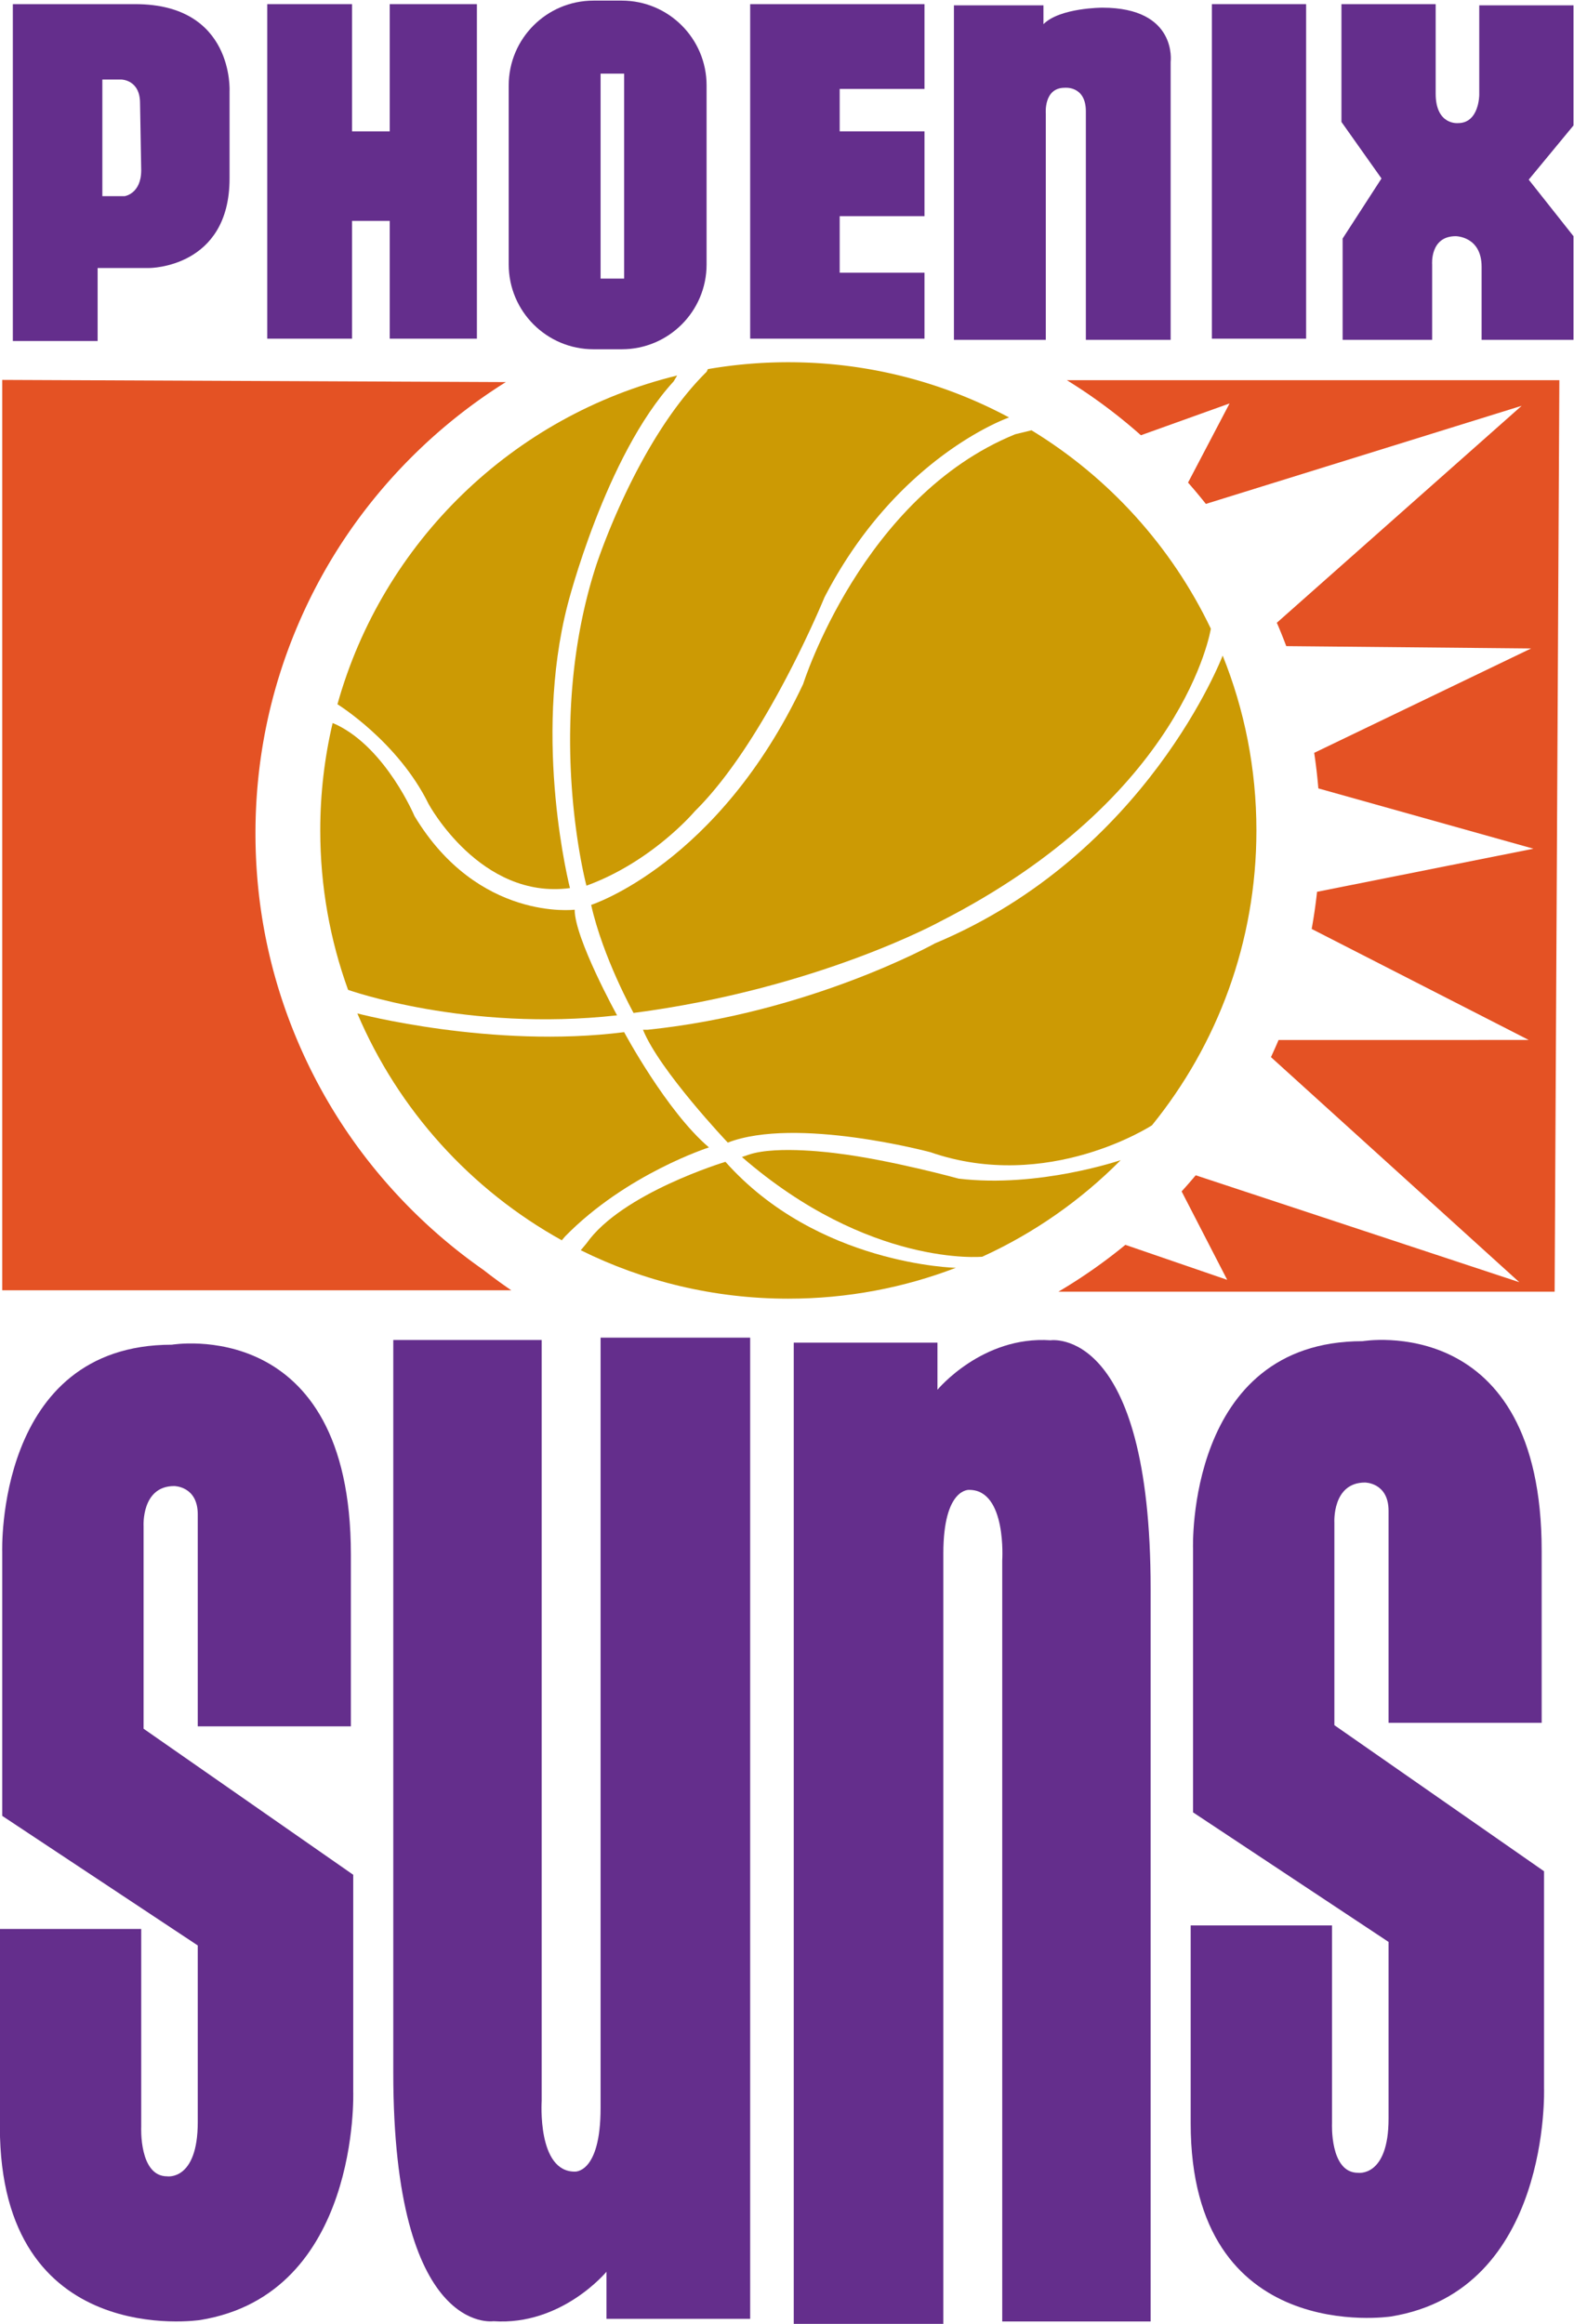
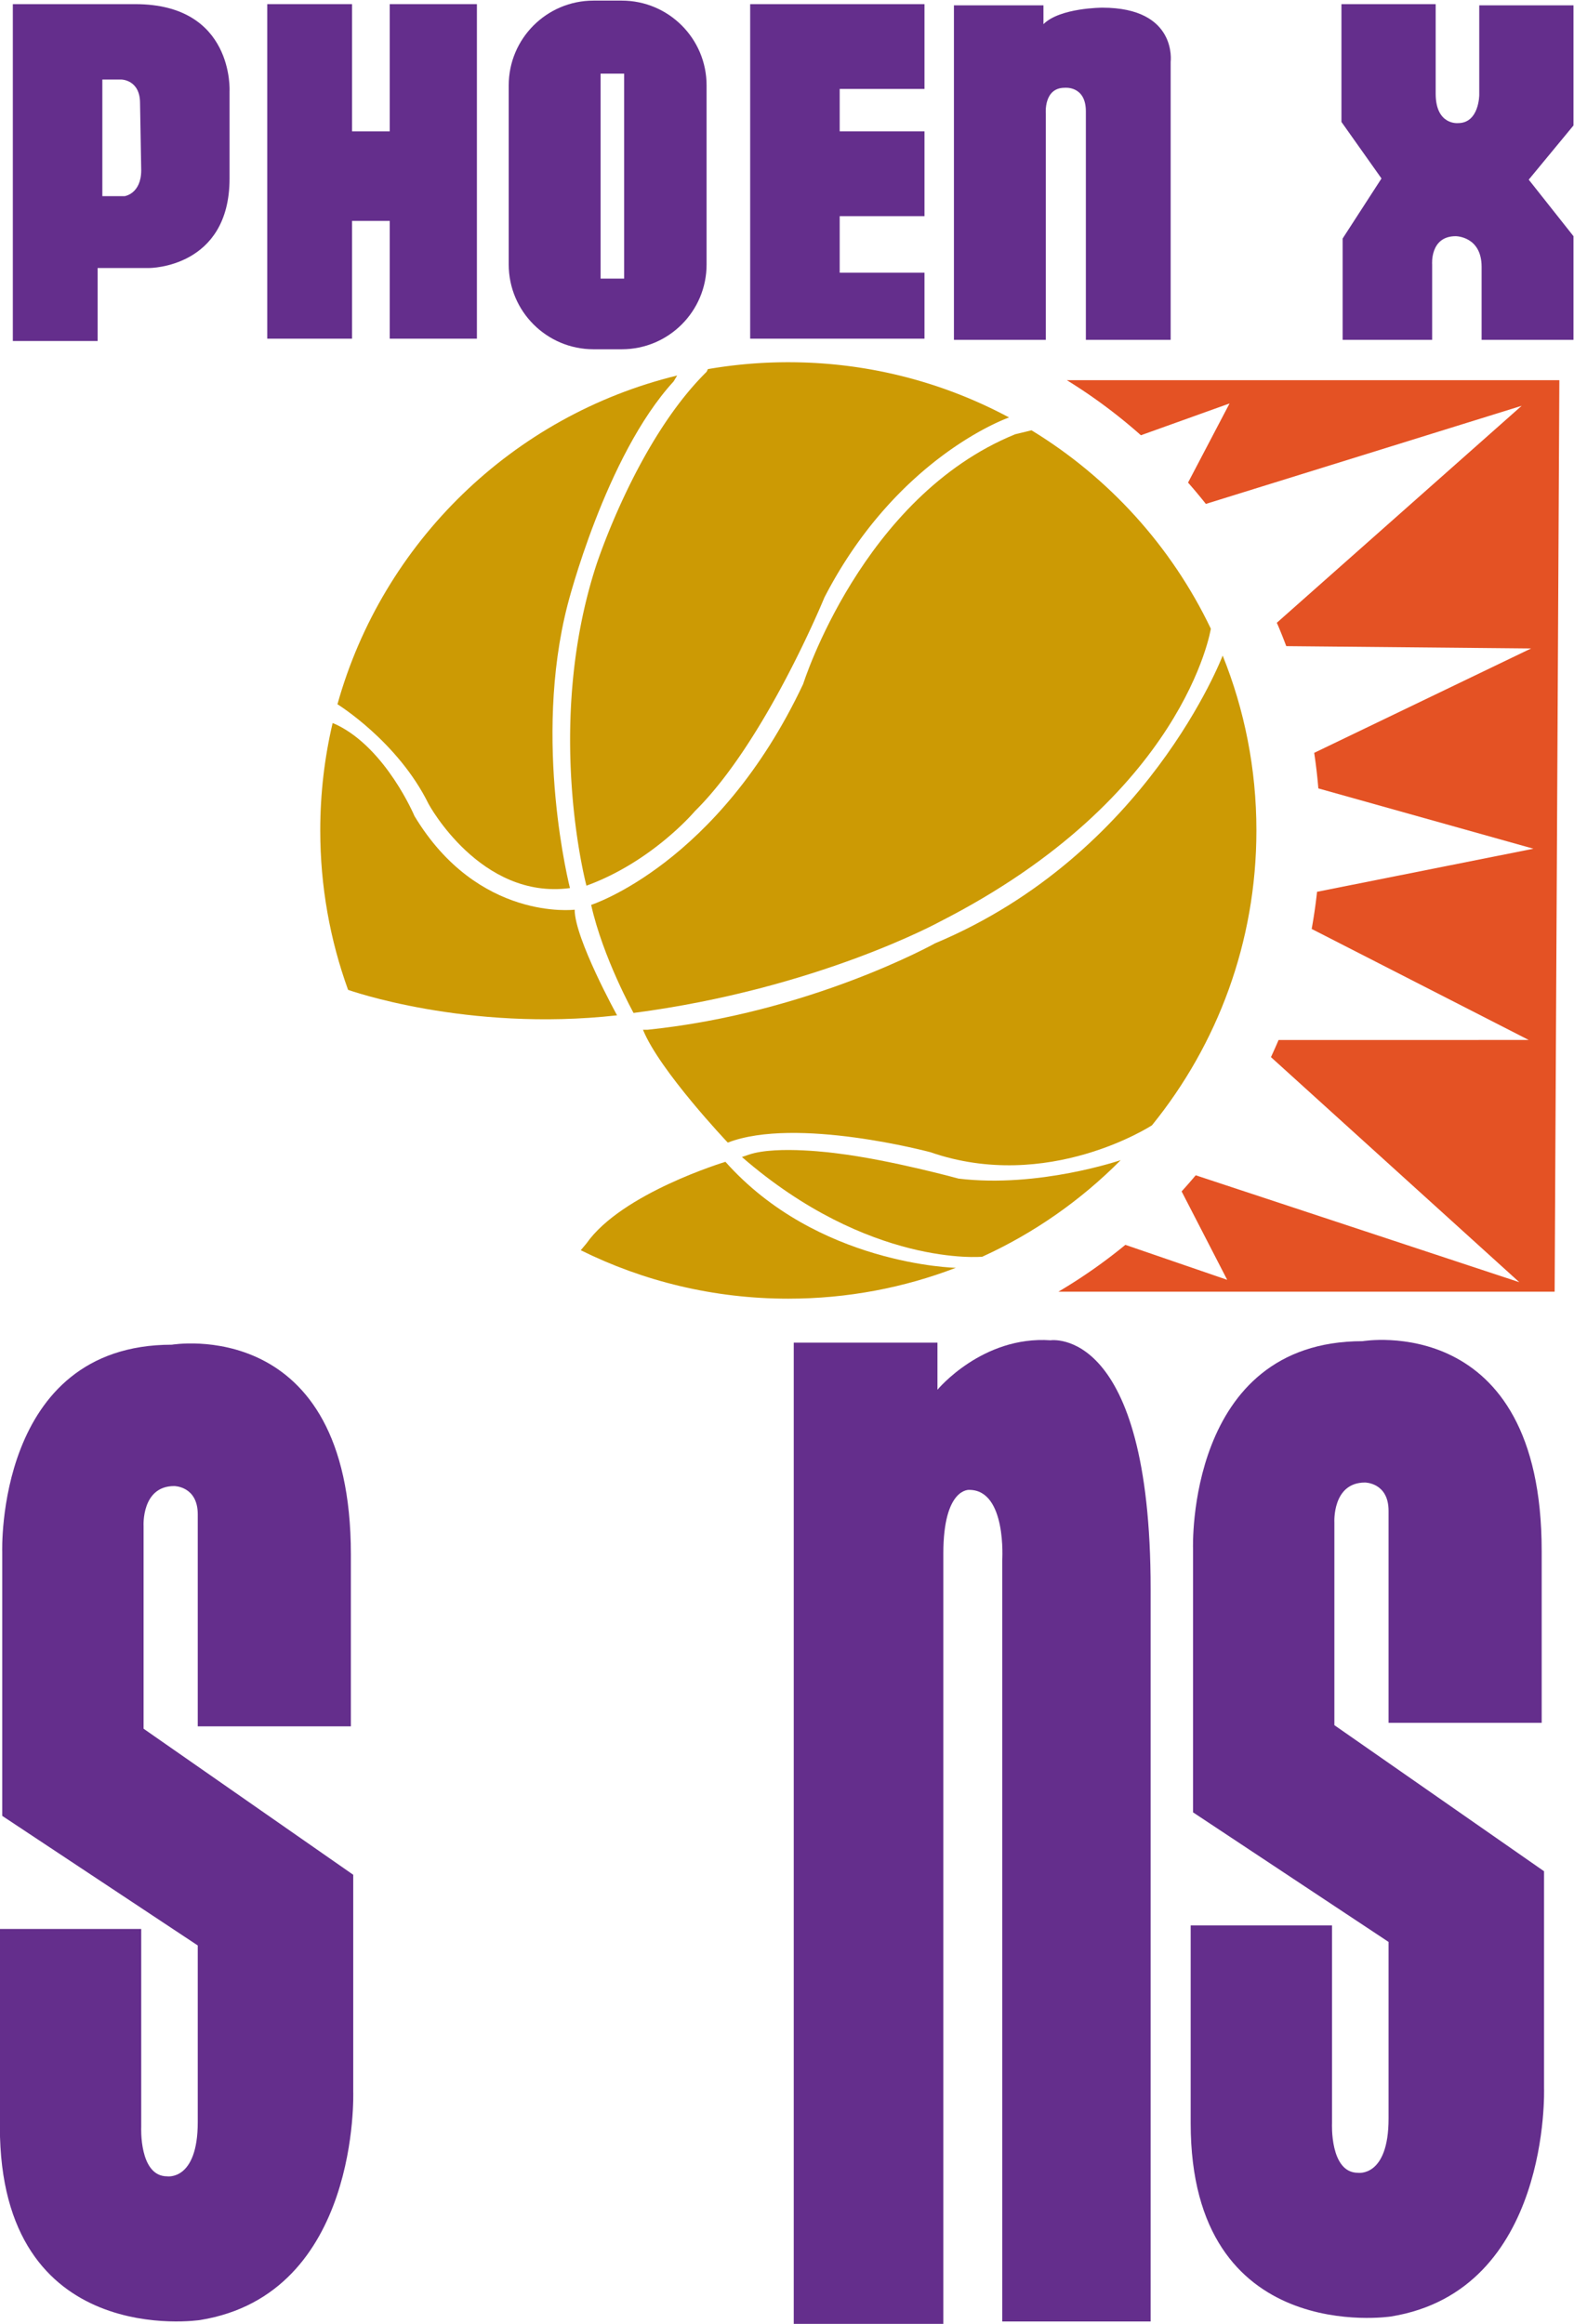
<svg xmlns="http://www.w3.org/2000/svg" xml:space="preserve" width="890.667" height="1314.883" viewBox="0 0 890.667 1314.883">
  <defs>
    <clipPath id="a" clipPathUnits="userSpaceOnUse">
      <path d="M0 1080h1080V0H0Z" />
    </clipPath>
  </defs>
  <g clip-path="url(#a)" transform="matrix(1.333 0 0 -1.333 -274.667 1377.441)">
    <path d="M0 0a225.6 225.6 0 0 0 31.445-23.379L69.074-9.878l-17.62-33.594a226 226 0 0 0 7.563-9.05l134.057 41.644-103.936-92.094c.203-.469.416-.934.616-1.405a229 229 0 0 0 3.39-8.513l103.93-.988-92.068-44.309a226 226 0 0 0 1.76-15.093l91.308-25.598-91.856-18.293a225 225 0 0 0-2.281-15.766l92.137-47.129H89.882l-.128-.314a230 230 0 0 0-3.108-6.963l105.428-95.535L54.708-337.5a229 229 0 0 0-5.98-6.846l19.346-37.532-43.221 14.851A225 225 0 0 0-3.571-386.91h210.645l2 386.91z" style="fill:#e45224;fill-opacity:1;fill-rule:nonzero;stroke:none" transform="translate(658.926 871.96)" />
    <path d="M0 0h-9.5v49.5h8s8 0 8-10L7 11C7 1 0 0 0 0m4.5 81.5h-52v-143h36v31h22s34 0 34 38v37s2 37-40 37" style="fill:#642e8c;fill-opacity:1;fill-rule:nonzero;stroke:none" transform="translate(259 950.081)" />
    <path d="M0 0h-16v54h-36V-88h36v50H0v-50h37V54H0Z" style="fill:#642e8c;fill-opacity:1;fill-rule:nonzero;stroke:none" transform="translate(371.5 977.581)" />
    <path d="M471 915.081h-10v87h10zm-1 118h-12c-19.882 0-36-16.118-36-36v-76c0-19.882 16.118-36 36-36h12c19.882 0 36 16.118 36 36v76c0 19.882-16.118 36-36 36" style="fill:#642e8c;fill-opacity:1;fill-rule:nonzero;stroke:none" />
    <path d="M0 0v-119h74v28H38v24h36v36H38v18h36v36H0Z" style="fill:#642e8c;fill-opacity:1;fill-rule:nonzero;stroke:none" transform="translate(524.5 1008.581)" />
    <path d="M0 0s-18 0-25-7v8h-38v-142h39v96s-1 11 8 11c0 0 9 1 9-10v-97h36v118S32 0 0 0" style="fill:#642e8c;fill-opacity:1;fill-rule:nonzero;stroke:none" transform="translate(674 1030.081)" />
-     <path d="M720.5 889.581h40v142h-40z" style="fill:#642e8c;fill-opacity:1;fill-rule:nonzero;stroke:none" />
    <path d="M0 0h-40v-38s0-12-9-12c0 0-9.5-1-9.5 12.5v38h-40v-50l17-24L-98-99v-43h38v32s-1 12 10 12c0 0 11 0 11-13v-31H0v44l-19 24L0-51z" style="fill:#642e8c;fill-opacity:1;fill-rule:nonzero;stroke:none" transform="translate(874 1031.081)" />
    <path d="M0 0s-29.008 7.959-51.608 10.715c0 0-25.392 3.554-37.392-.523l-3-1.019C-38-37.712 10.015-33.159 10.015-33.159 32.063-23.107 51.954-9.142 68.798 7.849 68.798 7.849 34-4.077 0 0" style="fill:#cc9a04;fill-opacity:1;fill-rule:nonzero;stroke:none" transform="translate(613 533.043)" />
    <path d="M0 0s-32.079-84.42-122.079-122.132c0 0-53-29.557-122-36.692h-2c7-17.327 36-47.904 36-47.904 29 11.211 86-4.077 86-4.077 50-17.327 94.059 11.416 94.059 11.416 27.726 34.169 44.341 77.724 44.341 125.161C14.321-47.987 9.236-22.934 0 0" style="fill:#cc9a04;fill-opacity:1;fill-rule:nonzero;stroke:none" transform="translate(725.08 755.06)" />
    <path d="M0 0s22-40.769 60-35.673c0 0-16 62.173-1 120.269 0 0 16 63.193 45 94.789l1.508 2.514C35.811 164.917-19.491 111.168-38.699 42.356-38.699 42.356-13 26.5 0 0" style="fill:#cc9a04;fill-opacity:1;fill-rule:nonzero;stroke:none" transform="translate(388 692.043)" />
    <path d="M0 0c28 10.192 46 31.596 46 31.596 30 29.558 55 90.712 55 90.712 31 60.134 78.41 76.437 78.41 76.437-27.917 14.963-59.823 23.447-93.71 23.447a200 200 0 0 1-34.137-2.921L51 218.116c-30-29.558-47-82.558-47-82.558C-18 67.27 0 0 0 0" style="fill:#cc9a04;fill-opacity:1;fill-rule:nonzero;stroke:none" transform="translate(455 657.389)" />
    <path d="M0 0c-36-76.442-90-93.77-90-93.77 5-22.422 18-45.865 18-45.865 78 10.193 130 38.731 130 38.731 104 53 115.057 124.374 115.057 124.374-16.696 34.918-43.282 64.2-76.131 84.216L90 106C25 79.5 0 0 0 0" style="fill:#cc9a04;fill-opacity:1;fill-rule:nonzero;stroke:none" transform="translate(547 743.004)" />
    <path d="M0 0s-18 32.616-18 44.846c0 0-41-5.096-68 39.75 0 0-12 28.539-33 38.731l-1.747.747C-124.183 109.434-126 94.17-126 78.481c0-23.758 4.167-46.543 11.812-67.662C-114.188 10.819-64-7.134 0 0" style="fill:#cc9a04;fill-opacity:1;fill-rule:nonzero;stroke:none" transform="translate(468 602.35)" />
-     <path d="M0 0c-56-7.135-113.255 7.945-113.255 7.945 17.403-40.962 48.153-74.881 86.791-96.296L-25-86.635c26 26.5 61 37.712 61 37.712C18-33.635 0 0 0 0" style="fill:#cc9a04;fill-opacity:1;fill-rule:nonzero;stroke:none" transform="translate(471 595.216)" />
    <path d="M0 0s-44-13.25-59-34.654l-2.415-2.88C-34.861-50.697-4.944-58.096 26.7-58.096c25.055 0 49.027 4.638 71.104 13.103C97.804-44.993 39-43.827 0 0" style="fill:#cc9a04;fill-opacity:1;fill-rule:nonzero;stroke:none" transform="translate(514 540.177)" />
    <path d="M0 0v-73h-65v90c0 12-10 12-10 12-14 0-13-17-13-17v-86l89-62v-92s3-86-65-97c0 0-85-13-85 82v84h60v-84s-1-21 11-21c0 0 13-2 13 23v75l-83 55V1s-3 88 72 88c0 0 76 13 76-89" style="fill:#642e8c;fill-opacity:1;fill-rule:nonzero;stroke:none" transform="translate(355 373.542)" />
    <path d="M0 0v-73h-65v90c0 12-10 12-10 12-14 0-13-17-13-17v-86l89-62v-92s3-86-65-97c0 0-85-13-85 82v84h60v-84s-1-21 11-21c0 0 13-2 13 23v75l-83 55V1s-3 88 72 88c0 0 76 13 76-89" style="fill:#642e8c;fill-opacity:1;fill-rule:nonzero;stroke:none" transform="translate(860.5 375.042)" />
-     <path d="M0 0v308h63.5v-416.5h-61v20s-19-23-48-21c0 0-42.5-6.5-42.5 105.5v311h63V-16s-2-30 14-30c0 0 11-1 11 27z" style="fill:#642e8c;fill-opacity:1;fill-rule:nonzero;stroke:none" transform="translate(461 157.542)" />
    <path d="M0 0v-308h-63.5v416.5h61v-20s19 23 48 21C45.5 109.5 88 116 88 4v-311H25V16s2 30-14 30c0 0-11 1-11-27z" style="fill:#642e8c;fill-opacity:1;fill-rule:nonzero;stroke:none" transform="translate(606.5 354.919)" />
-     <path d="M0 0c-20.798 20.746-37.131 44.913-48.544 71.83-11.826 27.887-17.821 57.495-17.821 88.001s5.995 60.114 17.821 88.002C-37.131 274.75-20.798 298.917 0 319.662a226.6 226.6 0 0 0 39.915 31.744l-213.78.925V-34.117H42.25a217 217 0 0 0-11.884 8.687A227.4 227.4 0 0 0 0 0" style="fill:#e45224;fill-opacity:1;fill-rule:nonzero;stroke:none" transform="translate(380.865 519.75)" />
  </g>
</svg>